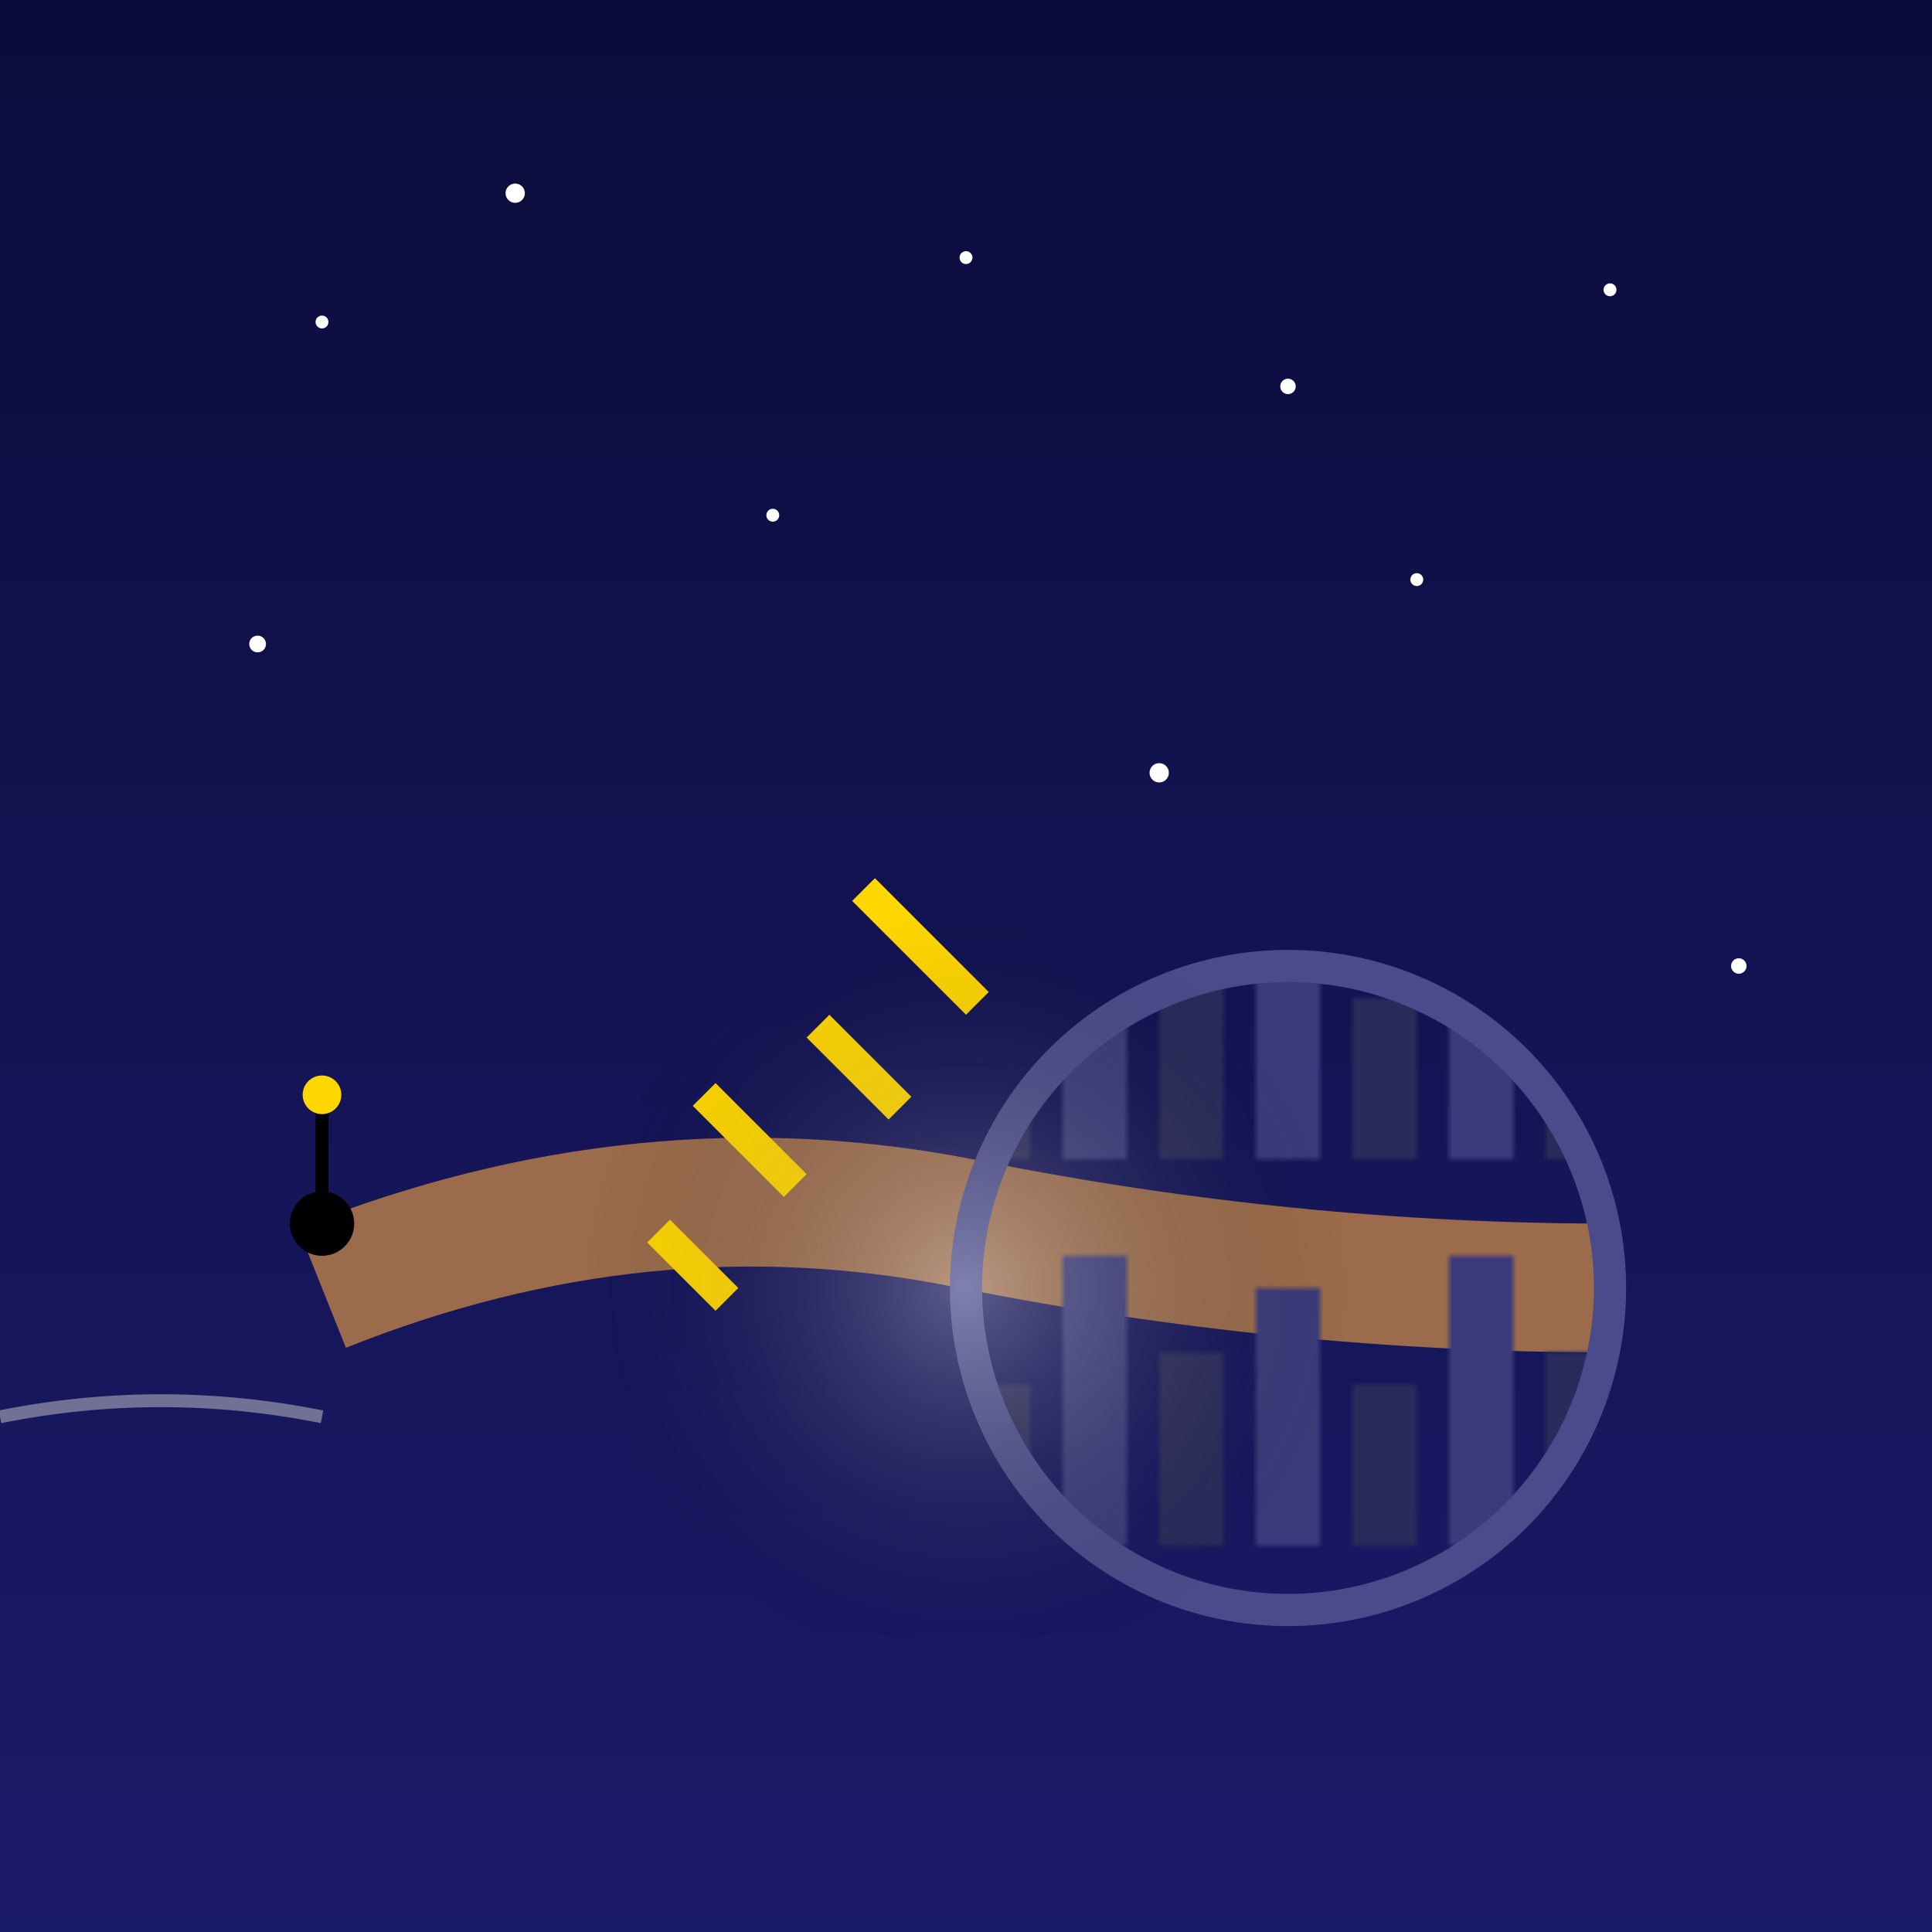
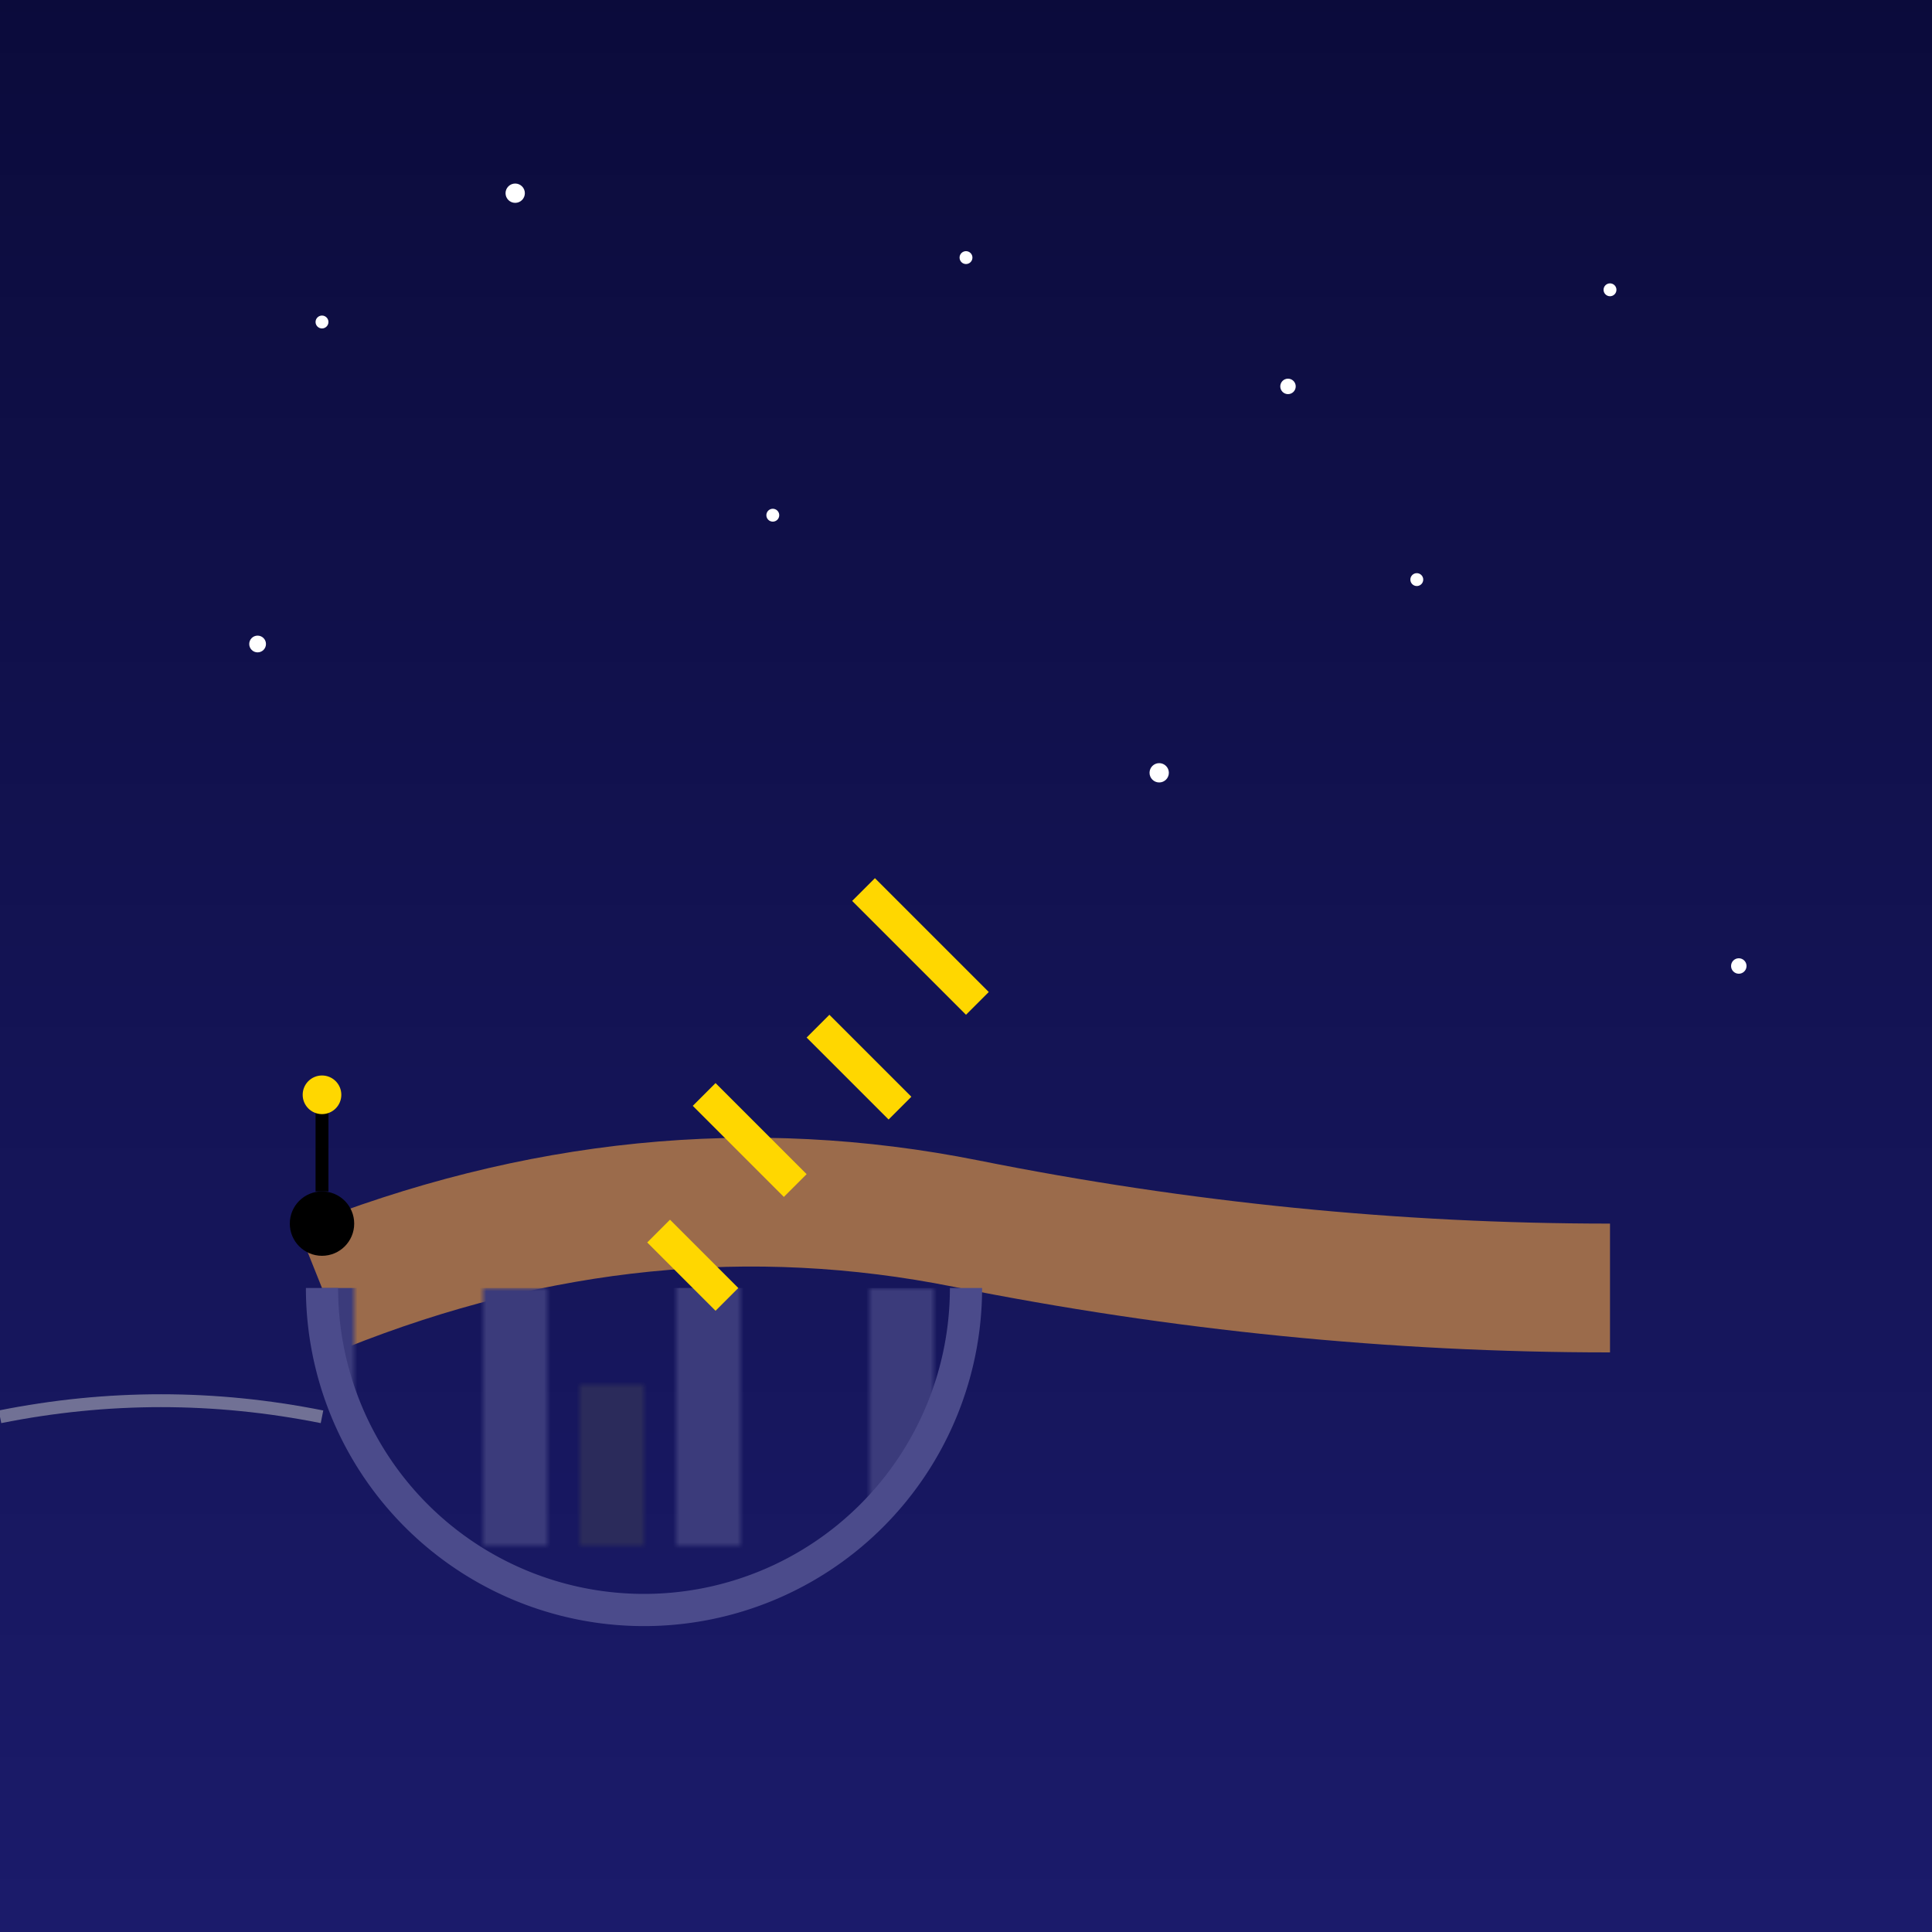
<svg xmlns="http://www.w3.org/2000/svg" viewBox="0 0 300 300">
  <defs>
    <linearGradient id="skyGradient" x1="0%" y1="0%" x2="0%" y2="100%">
      <stop offset="0%" style="stop-color:#0B0B3B" />
      <stop offset="100%" style="stop-color:#1B1B6B" />
    </linearGradient>
    <radialGradient id="starGlow" cx="50%" cy="50%" r="50%">
      <stop offset="0%" style="stop-color:white" />
      <stop offset="100%" style="stop-color:transparent" />
    </radialGradient>
    <pattern id="cityPattern" width="60" height="60" patternUnits="userSpaceOnUse">
-       <rect x="0" y="30" width="10" height="30" fill="#2B2B5B" />
      <rect x="15" y="20" width="10" height="40" fill="#3B3B7B" />
      <rect x="30" y="35" width="10" height="25" fill="#2B2B5B" />
      <rect x="45" y="15" width="10" height="45" fill="#3B3B7B" />
    </pattern>
  </defs>
  <rect x="0" y="0" width="300" height="300" fill="url(#skyGradient)" />
  <g class="stars">
    <circle cx="50" cy="50" r="1" fill="white" />
    <circle cx="80" cy="30" r="1.5" fill="white" />
    <circle cx="150" cy="40" r="1" fill="white" />
    <circle cx="200" cy="60" r="1.2" fill="white" />
    <circle cx="250" cy="45" r="1" fill="white" />
    <circle cx="40" cy="100" r="1.3" fill="white" />
    <circle cx="120" cy="80" r="1" fill="white" />
    <circle cx="180" cy="120" r="1.5" fill="white" />
    <circle cx="220" cy="90" r="1" fill="white" />
    <circle cx="270" cy="150" r="1.2" fill="white" />
  </g>
  <path d="M50,200 Q100,180 150,190 T250,200" fill="none" stroke="#9B6B4B" stroke-width="20" />
-   <path d="M150,200 a50,50 0 1,1 100,0 a50,50 0 1,1 -100,0" fill="url(#cityPattern)" stroke="#4B4B8B" stroke-width="5" />
+   <path d="M150,200 a50,50 0 1,1 -100,0" fill="url(#cityPattern)" stroke="#4B4B8B" stroke-width="5" />
  <g transform="translate(150,200) rotate(-45)">
    <rect x="-30" y="-40" width="5" height="15" fill="#FFD700" />
    <rect x="-10" y="-50" width="5" height="20" fill="#FFD700" />
    <rect x="10" y="-45" width="5" height="18" fill="#FFD700" />
    <rect x="30" y="-55" width="5" height="25" fill="#FFD700" />
  </g>
  <g transform="translate(50,200)">
    <circle cx="0" cy="-10" r="5" fill="black" />
    <line x1="0" y1="-15" x2="0" y2="-30" stroke="black" stroke-width="2" />
    <circle cx="0" cy="-30" r="3" fill="#FFD700" />
  </g>
  <path d="M0,220 Q25,215 50,220" stroke="#CCCCCC" stroke-width="2" fill="none" opacity="0.5" />
-   <circle cx="150" cy="200" r="60" fill="url(#starGlow)" opacity="0.3" />
</svg>